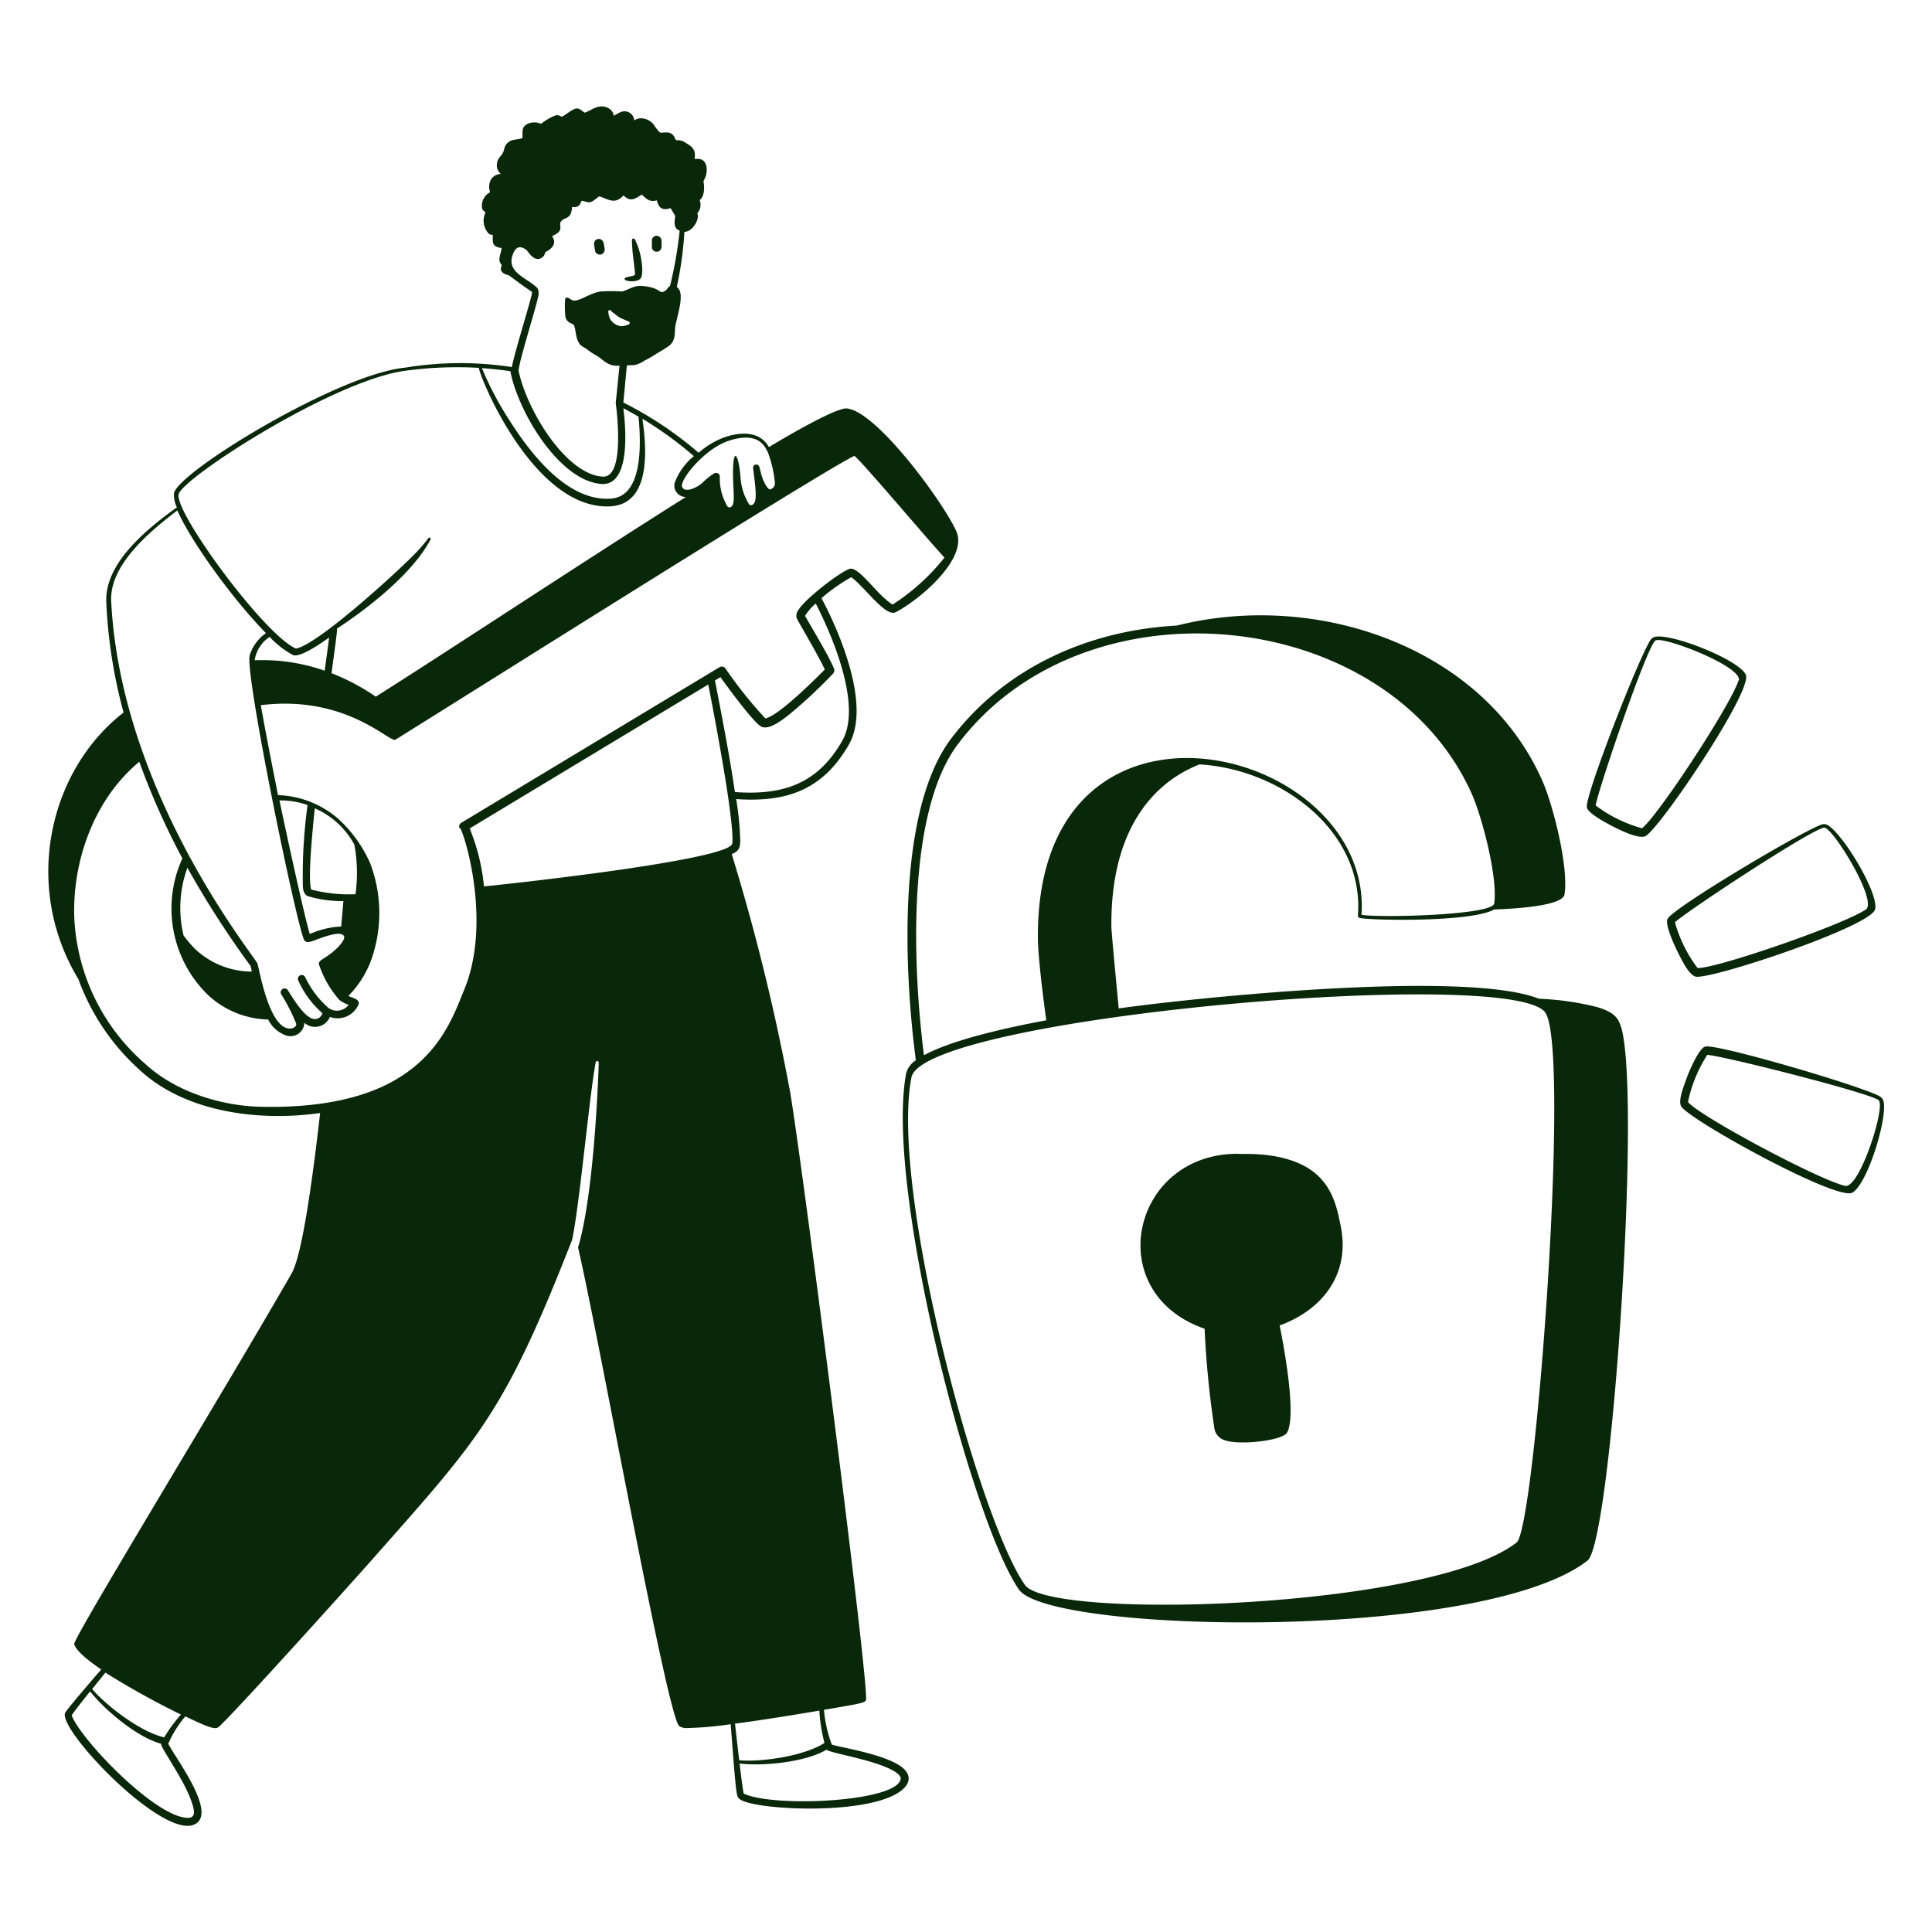
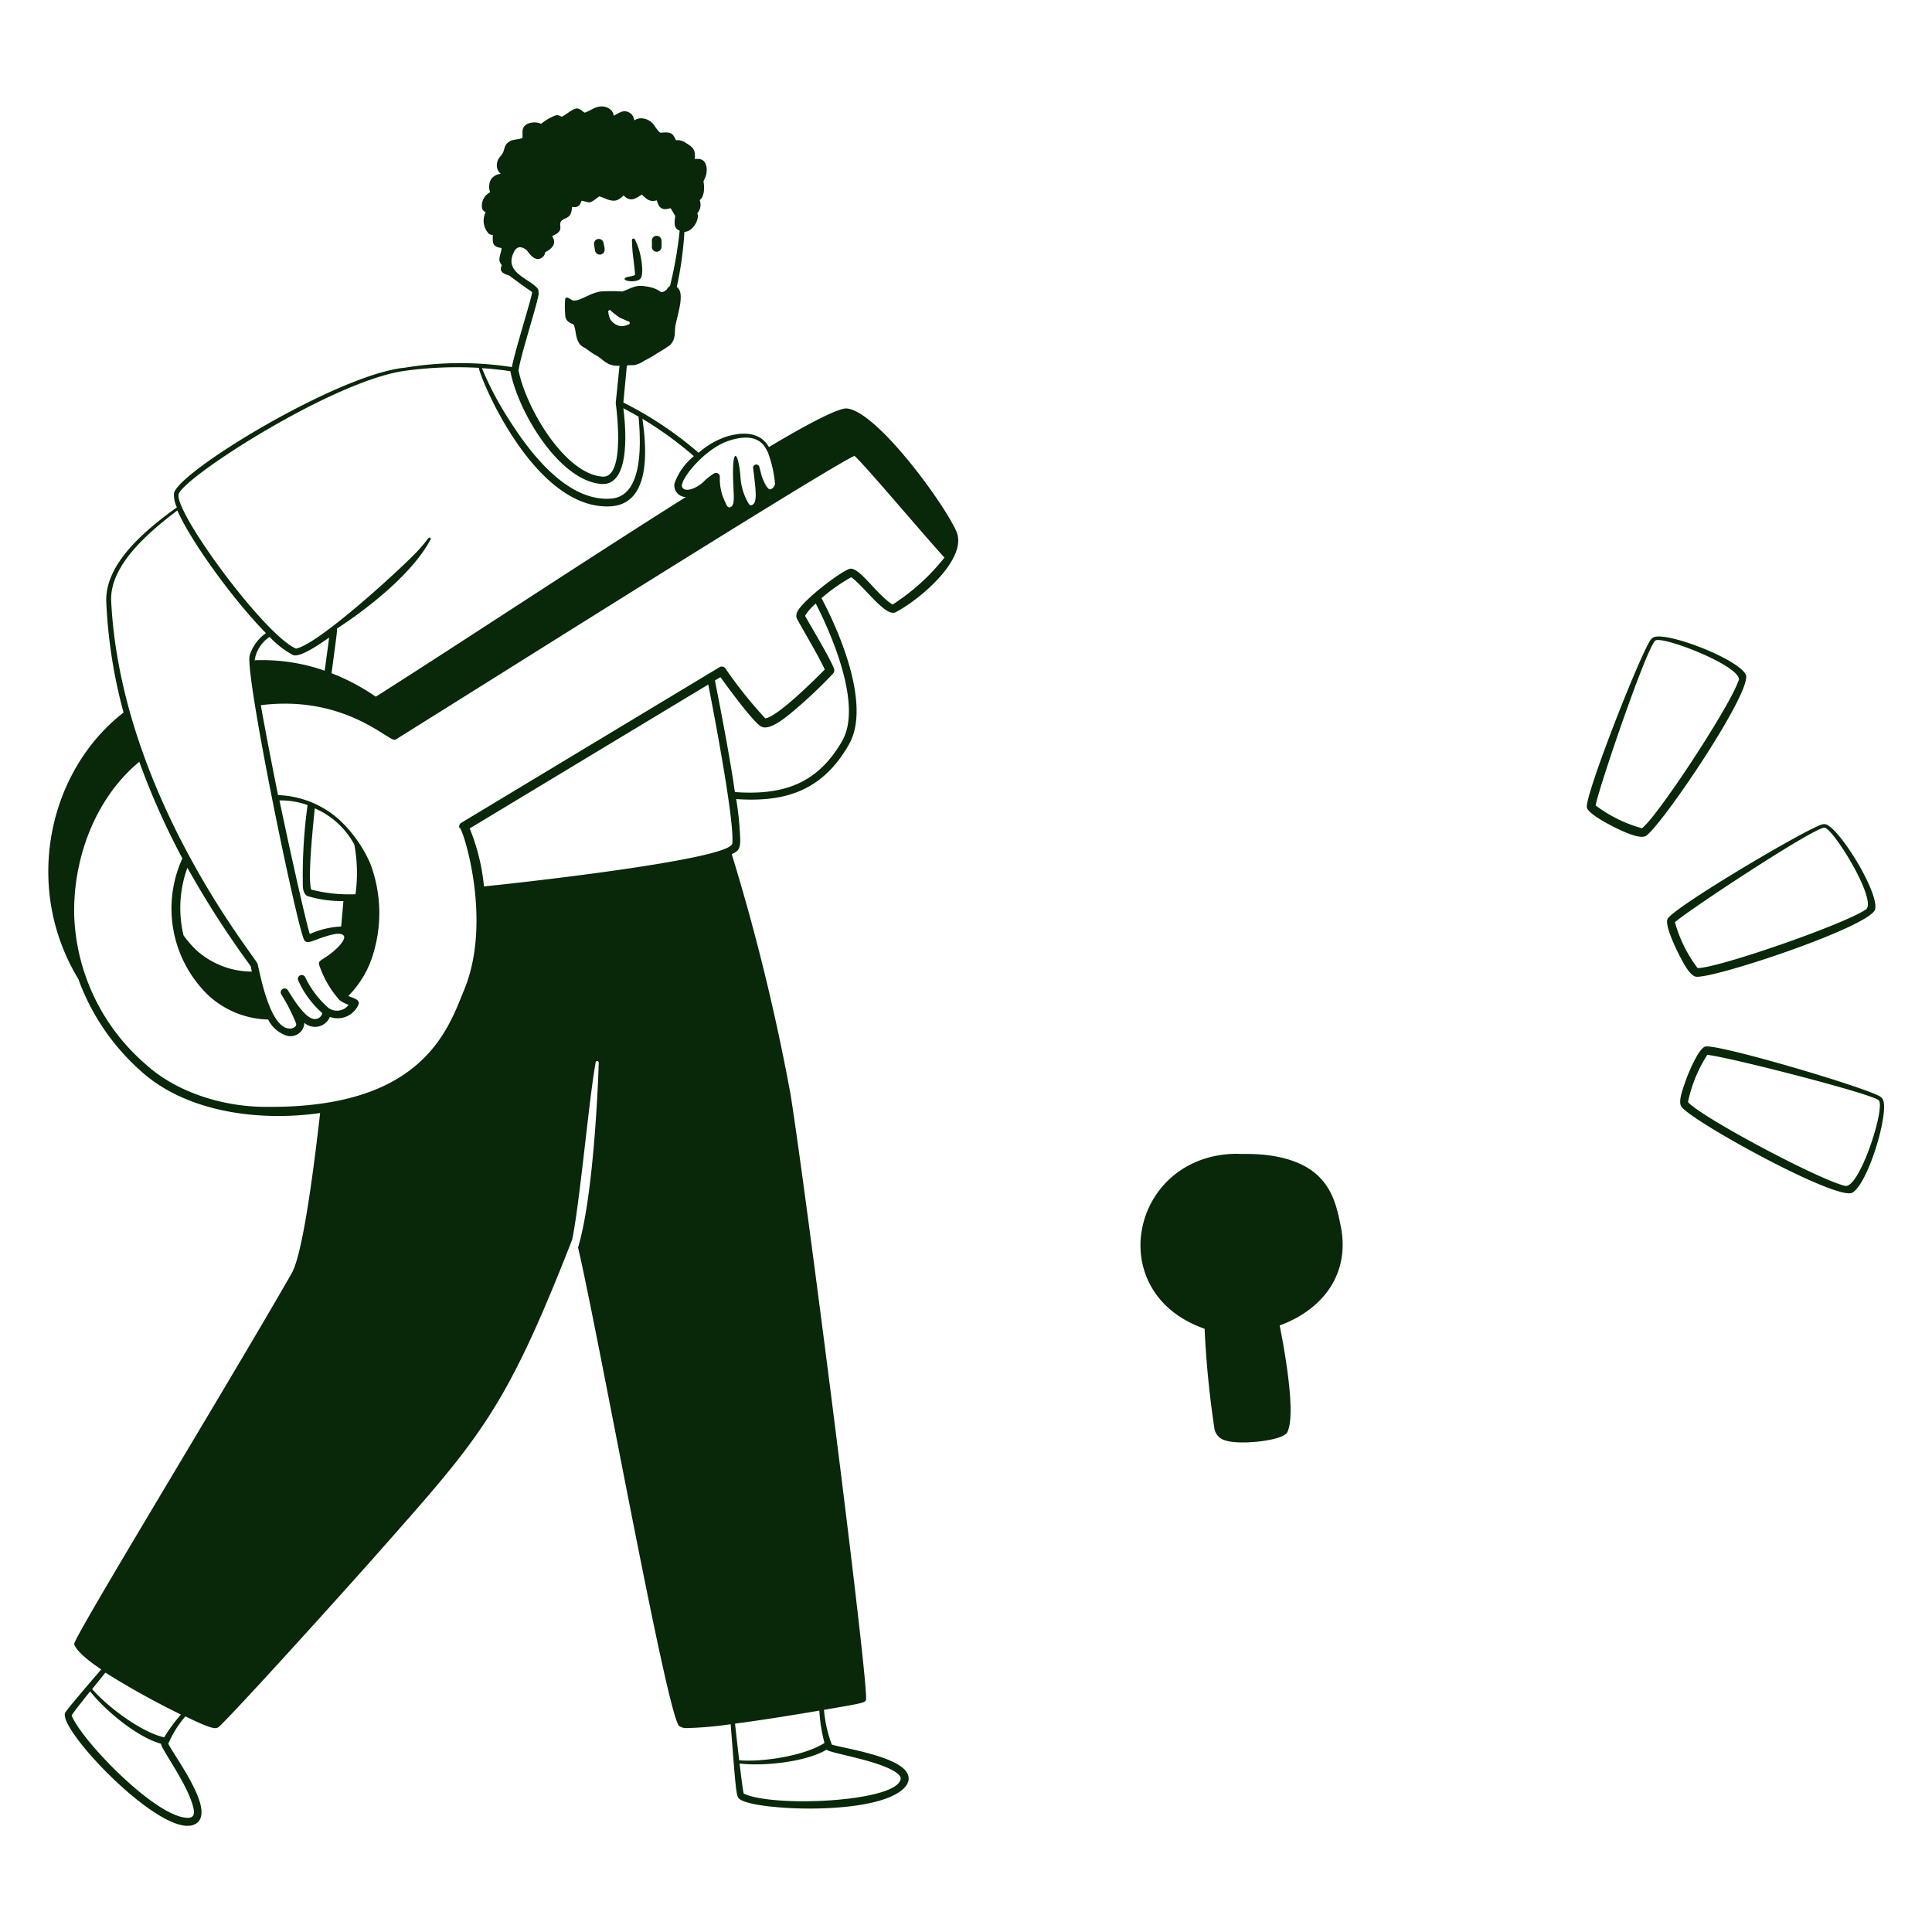
<svg xmlns="http://www.w3.org/2000/svg" viewBox="0 0 400 400" id="Enter-Password-1--Streamline-Milano" height="400" width="400">
  <desc>
    Enter Password 1 Streamline Illustration: https://streamlinehq.com
  </desc>
  <g fill="#092709">
-     <path d="M270.44 241.62c-6 -3.44 -14 -2.54 -14 -2.74 -22.16 -0.2 -28.64 28.72 -7.04 36.22a199.14 199.14 0 0 0 2 20.44 3.08 3.08 0 0 0 2.44 2.72c3.06 0.96 11.7 0 12.64 -1.66 2 -3.64 -0.7 -18 -1.54 -22.18 8.96 -3.28 14.64 -10.7 12.64 -20.58 -0.82 -4.04 -1.8 -9.12 -7.14 -12.22zm91 -101.96c-1.52 -3.06 -14.62 -8.26 -18.44 -7.86a1.62 1.62 0 0 0 -1.3 0.72c-2.56 4 -13.58 32.24 -13.16 34.64 0.24 1.42 5.44 4 6.68 4.58s4.34 2 5.52 1.34c3.26 -2.04 22.28 -30.22 20.7 -33.42zm-1.5 1.24c-1.72 5.28 -16.9 28.36 -20 30.58a28.58 28.58 0 0 1 -9.58 -4.72c0.6 -3.52 10.5 -32.56 12.34 -34.12 1.3 -1.14 18.16 5.36 17.3 8.26zm-8.78 61.32c3.88 0.38 36.36 -10.48 37.08 -14s-7.22 -16.5 -10.18 -17.54a1.56 1.56 0 0 0 -0.8 0c-3.7 1.12 -30.84 17.24 -32 19.56 -0.68 1.26 1.84 6.42 2.48 7.64s2.06 4.12 3.42 4.34zm-4.38 -11.28c2.6 -2.38 28.52 -19.46 30.92 -19.58 1.8 0 11.12 15.2 8.6 16.94 -4.68 3.18 -31 12.26 -34.84 12.12a28.2 28.2 0 0 1 -4.68 -9.48zm42.54 36.12c-3.22 -2 -33.8 -11 -36.26 -10.38 -1.38 0.34 -3.56 5.6 -4 6.92s-1.76 4.44 -0.92 5.56c2.32 3.1 32.28 19.58 35.38 17.76s7.08 -14.76 6.5 -18.62a1.76 1.76 0 0 0 -0.7 -1.24zm-7.32 18.46c-5.4 -1.24 -30 -14.34 -32.52 -17.36a28.74 28.74 0 0 1 4 -9.76c3.88 0.32 34 8 35.48 9.4s-3.98 18.38 -6.96 17.72zM123.18 51.8a1 1 0 1 0 2 -0.18c0 -0.42 -0.12 -0.8 -0.22 -1.32a1.02 1.02 0 0 0 -1.16 -0.82 1 1 0 0 0 -0.8 1.16c0.08 0.62 0.14 0.86 0.18 1.16zm9.32 5.98c0.8 -0.64 0.38 -3.52 0.18 -4.52a14 14 0 0 0 -1.2 -3.62 0.32 0.32 0 0 0 -0.64 0.16 33.1 33.1 0 0 0 0.3 3.8s0.36 3 0.34 3.18c0 0.52 -2 0.38 -2.16 0.92s2.28 0.84 3.18 0.08zm2.46 -6.66a1 1 0 0 0 2 0 12.76 12.76 0 0 0 0 -1.38 1.04 1.04 0 0 0 -1.08 -0.92 1 1 0 0 0 -0.92 1.08 9.2 9.2 0 0 1 0 1.22z" stroke-width="2" />
-     <path d="M330.72 208.52a57.8 57.8 0 0 0 -12.1 -1.74c-15 -6 -70.78 -0.28 -87 2 -0.62 -6.48 -1.52 -16 -1.52 -16.92 -0.18 -19.04 7.8 -29.48 18.24 -33.6 16.98 1 34.14 13.9 32.8 31.32 0 0.12 0 0.38 0.44 0.48 1.86 0.48 22.86 0.96 27.78 -1.76 7.12 -0.26 14.26 -1.1 14.56 -3.14 0.88 -5.78 -2.44 -18.64 -4.58 -23.48 -12.2 -27.68 -46.62 -39.48 -75.7 -32.16 -18 0.96 -35.44 8.52 -46.7 23.38s-9.78 48 -7.32 66.62a4.66 4.66 0 0 0 -2 2.66c-4.52 23.66 13.62 92.94 23.34 106.92 6.32 9.08 96 10.88 117.72 -6 4.86 -3.8 11.1 -94.2 7.08 -110 -0.66 -2.32 -1.38 -3.46 -5.04 -4.58zM198.38 154c26.36 -34.88 88.8 -28.54 106.28 10.24 2.12 4.7 5.48 17.34 4.7 22.82 -0.32 2.42 -23.72 3 -27.48 2.34 2.42 -35.1 -67.12 -52.52 -67 4.52 0 5.04 1.72 17.12 1.74 17.32 -11.3 2.1 -20.48 4.58 -25.32 7.24C188.92 200 187.72 168 198.38 154zM314 319.36c-17.7 13.78 -96.6 16.16 -101.8 8.78 -9.54 -13.52 -28 -81.74 -23.5 -105.06 2.36 -12.4 123.6 -23.06 131.16 -13.54 5.46 6.84 -1.98 106.8 -5.86 109.82zM95.12 171.48s0.02 0.04 0 0z" stroke-width="2" />
+     <path d="M270.44 241.62c-6 -3.44 -14 -2.54 -14 -2.74 -22.16 -0.2 -28.64 28.72 -7.04 36.22a199.14 199.14 0 0 0 2 20.44 3.08 3.08 0 0 0 2.44 2.72c3.06 0.96 11.7 0 12.64 -1.66 2 -3.64 -0.7 -18 -1.54 -22.18 8.96 -3.28 14.64 -10.7 12.64 -20.58 -0.82 -4.04 -1.8 -9.12 -7.14 -12.22zm91 -101.96c-1.52 -3.06 -14.62 -8.26 -18.44 -7.86a1.62 1.62 0 0 0 -1.3 0.72c-2.56 4 -13.58 32.24 -13.16 34.64 0.24 1.42 5.44 4 6.68 4.58s4.34 2 5.52 1.34c3.26 -2.04 22.28 -30.22 20.7 -33.42zm-1.5 1.24c-1.72 5.28 -16.9 28.36 -20 30.58a28.58 28.58 0 0 1 -9.58 -4.72c0.6 -3.52 10.5 -32.56 12.34 -34.12 1.3 -1.14 18.16 5.36 17.3 8.26zm-8.78 61.32c3.88 0.38 36.36 -10.48 37.08 -14s-7.22 -16.5 -10.18 -17.54a1.56 1.56 0 0 0 -0.8 0c-3.7 1.12 -30.84 17.24 -32 19.56 -0.68 1.26 1.84 6.42 2.48 7.64s2.06 4.12 3.42 4.34zm-4.38 -11.28c2.6 -2.38 28.52 -19.46 30.92 -19.58 1.8 0 11.12 15.2 8.6 16.94 -4.68 3.18 -31 12.26 -34.84 12.12a28.2 28.2 0 0 1 -4.68 -9.48zm42.54 36.12c-3.22 -2 -33.8 -11 -36.26 -10.38 -1.38 0.34 -3.56 5.6 -4 6.92s-1.76 4.44 -0.92 5.56c2.32 3.1 32.28 19.58 35.38 17.76s7.08 -14.76 6.5 -18.62a1.76 1.76 0 0 0 -0.7 -1.24zm-7.32 18.46c-5.4 -1.24 -30 -14.34 -32.52 -17.36a28.74 28.74 0 0 1 4 -9.76c3.88 0.32 34 8 35.48 9.4s-3.98 18.38 -6.96 17.72zM123.18 51.8a1 1 0 1 0 2 -0.18c0 -0.42 -0.12 -0.8 -0.22 -1.32a1.02 1.02 0 0 0 -1.16 -0.82 1 1 0 0 0 -0.8 1.16c0.08 0.62 0.14 0.86 0.18 1.16zm9.32 5.98c0.8 -0.64 0.38 -3.52 0.18 -4.52a14 14 0 0 0 -1.2 -3.62 0.32 0.32 0 0 0 -0.64 0.16 33.1 33.1 0 0 0 0.3 3.8s0.36 3 0.34 3.18c0 0.52 -2 0.38 -2.16 0.92s2.28 0.84 3.18 0.08m2.46 -6.66a1 1 0 0 0 2 0 12.76 12.76 0 0 0 0 -1.38 1.04 1.04 0 0 0 -1.08 -0.92 1 1 0 0 0 -0.92 1.08 9.2 9.2 0 0 1 0 1.22z" stroke-width="2" />
    <path d="M198 110c-2.6 -5.88 -16.64 -25.12 -22.8 -25.44 -1.72 0 -7.7 3.02 -16 8 -1.76 -3.04 -5.12 -3.26 -8.76 -2.18a17.04 17.04 0 0 0 -5.8 3.36 76 76 0 0 0 -15.58 -10.4l0.72 -7.6c0.2 -0.12 0 -0.12 1.5 -0.14a5.6 5.6 0 0 0 2.18 -0.96 20.6 20.6 0 0 0 2.6 -1.5 29.6 29.6 0 0 0 2.54 -1.6c1.44 -1.28 1 -2.86 1.24 -4.12 0.56 -2.76 2 -6.88 0.28 -8a73.5 73.5 0 0 0 1.58 -11.42c1.76 0 3.24 -2.76 2.66 -3.82a2.7 2.7 0 0 0 0.5 -2.76c1 -0.7 1.02 -2.66 0.8 -3.76 0 -0.26 0 -0.1 0.16 -0.52 0.8 -1.38 0.76 -4 -1.02 -4.22a4 4 0 0 0 -0.98 0c0.28 -2 -0.5 -2.52 -1.84 -3.34a2.82 2.82 0 0 0 -2 -0.54c-0.38 -0.5 -0.46 -1.6 -2 -1.62s-1.1 0.46 -2.32 -1.14a3.4 3.4 0 0 0 -3.22 -1.78 3.58 3.58 0 0 0 -1.14 0.42 2 2 0 0 0 -2.86 -1.68c-0.46 0.18 -1.12 0.62 -1.4 0.72 0 -1.12 -1.48 -2.32 -3.38 -1.8 -0.84 0.24 -1.58 0.8 -2.52 1.14 -0.34 0.12 -1.02 -1.08 -2 -0.8s-2.42 1.64 -2.9 1.66a1.76 1.76 0 0 0 -1.04 -0.32 10 10 0 0 0 -3.16 1.8 3.52 3.52 0 0 0 -2.82 0c-1.36 0.68 -0.96 1.76 -1.06 2.92 -0.48 0.3 -2 0.3 -2.56 0.66 -1.32 0.78 -1.02 1.54 -1.5 2.44s-1.02 0.98 -1.2 2.18a2.28 2.28 0 0 0 0.78 2.16 2.64 2.64 0 0 0 -2 1.1 3.2 3.2 0 0 0 -0.2 2.7 3.14 3.14 0 0 0 -1.68 3.28 1.18 1.18 0 0 0 0.76 0.84 3.88 3.88 0 0 0 0.7 4.52 1.8 1.8 0 0 0 0.78 0.2 10 10 0 0 0 0 1.34c0.1 1.3 1.56 1.28 1.78 1.38 0.12 0.42 -0.56 1.8 -0.4 2.66a2.1 2.1 0 0 0 0.48 0.88c-0.86 1.72 1.26 2 1.46 2.1 5.22 3.88 4 2.8 4.82 3.5 -0.2 1.54 -3.62 12.3 -4.2 15.5a70.2 70.2 0 0 0 -22.12 0.12c-13.74 1.3 -46.92 21.5 -47.84 26a6 6 0 0 0 0.6 2.92C30 109.8 21.74 116.7 22 124.54a104.44 104.44 0 0 0 3.58 22.98C10 159.62 4.68 183.68 16.22 202.7a46.8 46.8 0 0 0 12.8 18.92c9.36 8.62 24.48 10.64 37.26 8.82 -1.8 15.76 -3.86 29.64 -5.9 33.2 -13.76 24 -45.36 75.7 -45.02 76.76 0.44 1.46 3 3.48 5.6 5.24 -3.46 4 -7.08 8.26 -7.46 8.96 -1.72 3.38 20.96 27.14 27.14 22.92 4 -2.66 -4.28 -13.48 -5.8 -16.5a21.82 21.82 0 0 1 3.54 -5.66c6.22 3 6.42 2.68 7.24 1.88 4.8 -4.7 26.28 -28.52 32.2 -35.22 21.5 -24.34 26.66 -29.6 40.64 -65.36 1.54 -7.28 3.54 -29.58 4.86 -36.66a0.32 0.32 0 0 1 0.64 0c0 0.6 -0.8 26.7 -4.28 38.28C124 276.8 138 354.72 140.6 357.34a2.56 2.56 0 0 0 1.62 0.44 73.8 73.8 0 0 0 9.06 -0.8c1.16 15 1.16 14.98 1.88 15.52 2.94 2.24 25.4 3.38 32.78 -1.32 2 -1.24 2.96 -2.98 1.44 -4.7 -2.72 -3.08 -13.12 -4.62 -15.16 -5.28a26.42 26.42 0 0 1 -1.62 -7.2c7.62 -1.3 8.44 -1.44 8.68 -2 0.86 -1.72 -12.76 -108 -15.64 -125.62a444 444 0 0 0 -12.14 -49.54c1.34 -0.6 1.72 -1.04 1.76 -2.8a63.32 63.32 0 0 0 -0.84 -8.6c10.6 0.74 18 -2 23.32 -11.26 4.5 -7.8 -1.44 -22.4 -5.66 -30.34a37.68 37.68 0 0 1 6.16 -4.34c2.86 2.1 7.14 8.36 9.22 7.24C190.68 124 200.46 115.56 198 110zM39.72 373.2c0.68 2 0.72 3.26 -1.04 3.16 -6.82 -0.38 -22 -16.3 -23.84 -21.2 0.28 -0.52 1.86 -2.54 3.82 -4.98 3 3.84 9.68 9.48 14.68 10.84 -0.02 0.98 4.84 7.48 6.38 12.18zM34 359.7c-4.96 -1.12 -12 -6.58 -14.92 -10l2.74 -3.4a169.5 169.5 0 0 0 15.64 8.68 32.22 32.22 0 0 0 -3.46 4.72zm150.32 6.58c0.72 0.34 2.26 1.2 2.16 2 -0.6 4.8 -26.38 6 -32.5 3.06 -0.16 -0.58 -0.48 -3.1 -0.86 -6.22 4.88 0.58 13.58 -0.26 18 -2.86 0.88 0.72 8.88 1.9 13.22 4.02zm-14.68 -12.12a33.62 33.62 0 0 0 1.06 6.7c-4.3 2.76 -13.18 4 -17.66 3.58 -0.28 -2.44 -0.6 -5.18 -0.86 -7.58 5.68 -0.74 12.4 -1.84 17.48 -2.7zM150.7 91.32c7.24 -2.5 8 2.34 8.22 2.16a25.16 25.16 0 0 1 1.54 6.68 1.4 1.4 0 0 1 -0.92 1.14c-0.68 0.3 -1.82 -2.4 -2 -3.38l-0.34 -1.3a0.66 0.66 0 0 0 -1.28 0.28c0.62 4.82 0.82 6.86 0 7.52 -0.38 0.28 -0.56 0.22 -0.82 0a12 12 0 0 1 -1.78 -5.52c-0.42 -5.68 -2 -7.16 -1.44 2.56 0 0.88 0.26 3.02 -0.52 3.48s-1.02 -0.64 -1.28 -1.12a10.9 10.9 0 0 1 -1.04 -5.18 0.8 0.8 0 0 0 -1.24 -0.6 12.84 12.84 0 0 0 -2 1.56c-0.98 1.1 -3.76 2.6 -4.54 1.3s4.46 -7.86 9.44 -9.58zM130 67.22a3.46 3.46 0 0 1 -1.34 0.32 3.06 3.06 0 0 1 -2.36 -1.54 4 4 0 0 1 -0.34 -1.32 0.32 0.32 0 0 1 0.58 -0.3c0 0.1 1.54 1.22 1.64 1.3s1.7 0.78 1.88 0.84a0.32 0.32 0 1 1 -0.06 0.7zm-18.52 -6.56a1.32 1.32 0 0 0 -0.26 -1.04c-2 -2.12 -6.9 -3.26 -4.82 -7.44 0.6 -1.24 1.5 -1.24 2.58 -0.44 0.34 0.26 1.8 3.04 3.52 1.34a1.5 1.5 0 0 0 0.36 -0.84c0.2 -0.14 2.5 -1.14 1.7 -2.9 -0.26 -0.58 -0.42 -0.36 0 -0.58 3 -1.38 0 -2.54 2.58 -3.58 1.04 -0.44 1.16 -1.12 1.32 -2.36 1.76 0.42 1.82 -1.32 2 -1.26 1.86 0.38 1.4 0.78 3.58 -0.9 1.12 0.26 2.48 1.26 3.8 0.74a4 4 0 0 0 1.26 -0.94c1.4 1.4 2.34 0.76 3.78 -0.18 1 0.94 1.56 1.6 3.12 1.2 0.48 2 1.5 2 2.84 1.62l0.96 1.6c-0.12 1.12 -0.48 2.54 0.92 3.06a84.2 84.2 0 0 1 -2 11.44 2.36 2.36 0 0 0 -0.72 0.8c-1.78 1.28 -0.58 -0.4 -5.06 -0.8 -1.7 -0.14 -2.76 0.78 -4.18 1.16a28.46 28.46 0 0 0 -4.48 0c-2.38 0.38 -4.56 2.3 -5.84 1.78 0 0 -0.64 -0.42 -0.88 -0.5a0.38 0.38 0 0 0 -0.54 0.24 17.08 17.08 0 0 0 0 3.2c0 1.48 1.02 1.76 1.74 2.12 0.56 1.2 0.28 2.4 1.12 3.82 0.44 0.72 1 0.84 1.58 1.24a14.74 14.74 0 0 0 1.88 1.28c1.62 0.84 2.26 2.34 4.94 2.18 -0.14 1.02 -0.32 3.12 -0.8 7.68 0 0.2 2.22 15.6 -2.72 15.28 -7.82 -0.52 -15.9 -14.28 -17.4 -22 0.4 -3.06 3.98 -13.96 4.2 -16.02zm-5.82 16.2c1.62 8.46 10.18 22.76 18.9 23.34 5.5 0.34 5.26 -9.6 4.5 -15.68 1.08 0.58 2.14 1.16 3.14 1.74 0.62 6.5 0.68 16.64 -5.82 16.98 -8.76 0.56 -16.3 -8.92 -20.98 -16.34a66.1 66.1 0 0 1 -5.62 -10.68c2.1 0.14 4.06 0.36 5.96 0.64zM36.98 102.36c0.64 -3.3 31.82 -23.5 46.8 -25.58a79.6 79.6 0 0 1 15.38 -0.62c-0.18 1.08 11.26 29.76 27.42 28.66 7.64 -0.6 7.56 -10.44 6.42 -18.12a76.74 76.74 0 0 1 10.66 7.74 12.8 12.8 0 0 0 -4 5.6A2.38 2.38 0 0 0 142 102.9C120.66 116.34 94 134 77.8 144.24a44.4 44.4 0 0 0 -9.16 -4.86c1.16 -8.62 1.2 -8.94 1.1 -9.22 7.1 -4.64 15.78 -11.68 19.34 -18.36a0.32 0.32 0 0 0 0 -0.44c-0.42 -0.26 -0.28 0.18 -2.64 2.74 -3.26 3.5 -20.48 19.32 -25.16 20.18 -6.48 -2.76 -25.06 -28.02 -24.3 -31.92zM68.14 132c-0.16 1.34 -0.5 3.78 -0.92 6.86a39.24 39.24 0 0 0 -14.5 -2.16 7.14 7.14 0 0 1 3.1 -4.84 19 19 0 0 0 4.84 3.76c1.52 0.62 6.08 -2.64 7.48 -3.62zm-45.12 -7.5c-0.38 -7.42 7.74 -14.3 13.7 -18.82 2.82 6.48 11.72 18.68 18.34 25.4a8.96 8.96 0 0 0 -3.36 4.58c-1.1 3.62 9.68 55.76 11.26 58.92 0.28 0.58 0.92 0.52 1.54 0.32 1.4 -0.44 6.44 -2.68 6.78 -0.88 0 0.58 -0.8 1.58 -1.22 2 -2.64 2.68 -4.28 2.6 -4 3.7a20.94 20.94 0 0 0 4.24 7.34 6.8 6.8 0 0 0 1.88 0.98 3 3 0 0 1 -4.2 0.62 19.74 19.74 0 0 1 -4.78 -6.32 0.8 0.8 0 0 0 -1.06 -0.4 0.78 0.78 0 0 0 -0.38 1.08 19.6 19.6 0 0 0 4.98 6.74 1.58 1.58 0 0 1 -2 1.16c-1.9 -0.54 -4.18 -4.38 -5.14 -5.9a0.8 0.8 0 1 0 -1.36 0.86 37.44 37.44 0 0 1 3.06 6c0.22 0.6 -0.68 1.36 -2 0.96 -3.86 -1.22 -5.7 -12.58 -6 -13.36C52.4 197.6 25.02 164 23.02 124.5zm39.68 58.86c0 0.8 0.24 1.84 0.98 2.16a24.5 24.5 0 0 0 7.42 1.04c-0.14 1.62 -0.3 3.38 -0.46 5.26a18 18 0 0 0 -6.5 1.56c-0.66 -2 -3.56 -14.7 -6.28 -27.66a16.54 16.54 0 0 1 5.82 0.96 107.28 107.28 0 0 0 -0.98 16.68zm2.48 -16a16.96 16.96 0 0 1 8.18 7.5 32 32 0 0 1 0.24 10.28 31.48 31.48 0 0 1 -9.16 -0.96c-0.6 -1.78 -0.12 -8.62 0.74 -16.88zm-13.06 33.8a17.24 17.24 0 0 1 -11.58 -4.54A24 24 0 0 1 38 193.66a24.26 24.26 0 0 1 0.8 -14A196.84 196.84 0 0 0 51.88 200a10 10 0 0 1 0.24 1.1zm99.5 -26.54c-0.34 3.4 -46 8.38 -51.42 8.9a42 42 0 0 0 -2.96 -12l49.4 -29.8c2.44 12.54 5.36 28.94 4.98 32.9zm22.72 -21.18c-5.02 8.72 -12 11.24 -22 10.56 -0.48 0 0.36 0.66 -4.32 -23.12l1.14 -0.68c1.34 1.86 6.38 8.78 8.26 10.12 1.52 1.08 4.32 -1.1 5.8 -2.24a99.54 99.54 0 0 0 9.2 -8.56 1 1 0 0 0 0.26 -1.06c-0.98 -2.52 -5.1 -9.3 -6 -10.96a10.36 10.36 0 0 1 2.22 -2.54c3.74 7.32 9.56 21.38 5.44 28.48zm10.46 -28.28c-3.18 -1.9 -7 -8 -8.92 -7.38S166.6 124 165.2 126.44a1.88 1.88 0 0 0 -0.28 1.48c0.1 0.4 4.54 7.8 5.84 10.7 -2 2 -9.54 9.58 -12.3 10.12a88.3 88.3 0 0 1 -8.26 -10.34 0.92 0.92 0 0 0 -1.24 -0.26l-53.44 32.2a0.94 0.94 0 0 0 -0.4 1.14c0.14 -1.66 7.2 18.5 0.96 33.5 -2.12 5.14 -5.04 14 -15.82 19.46 -5.82 2.94 -14 4.86 -25.32 4.72 -8.6 0 -18.32 -2.92 -24.76 -8.8A42.66 42.66 0 0 1 15.38 190c-0.42 -11.54 4 -24.46 13.46 -32.28a151.64 151.64 0 0 0 8.92 20A24.98 24.98 0 0 0 43.06 206a18.92 18.92 0 0 0 12.46 5.08 6.56 6.56 0 0 0 3.4 3.18 2.88 2.88 0 0 0 4.1 -2.5 3.32 3.32 0 0 0 5.28 -1.22 4.68 4.68 0 0 0 6 -2.78c0 -0.96 -1.32 -1.14 -2.18 -1.56a20.7 20.7 0 0 0 5.2 -8.88 28.96 28.96 0 0 0 -0.7 -18.64A27.52 27.52 0 0 0 70 169.5a20 20 0 0 0 -12.44 -4.88C56.24 158 54.92 151.24 54 146c17.7 -2.2 26.72 7.88 27.88 7.14 23.78 -14.84 89.04 -56 95.02 -58.76 2 1.68 14.3 16.34 18.64 21.06a43.84 43.84 0 0 1 -10.74 9.72z" stroke-width="2" />
  </g>
</svg>